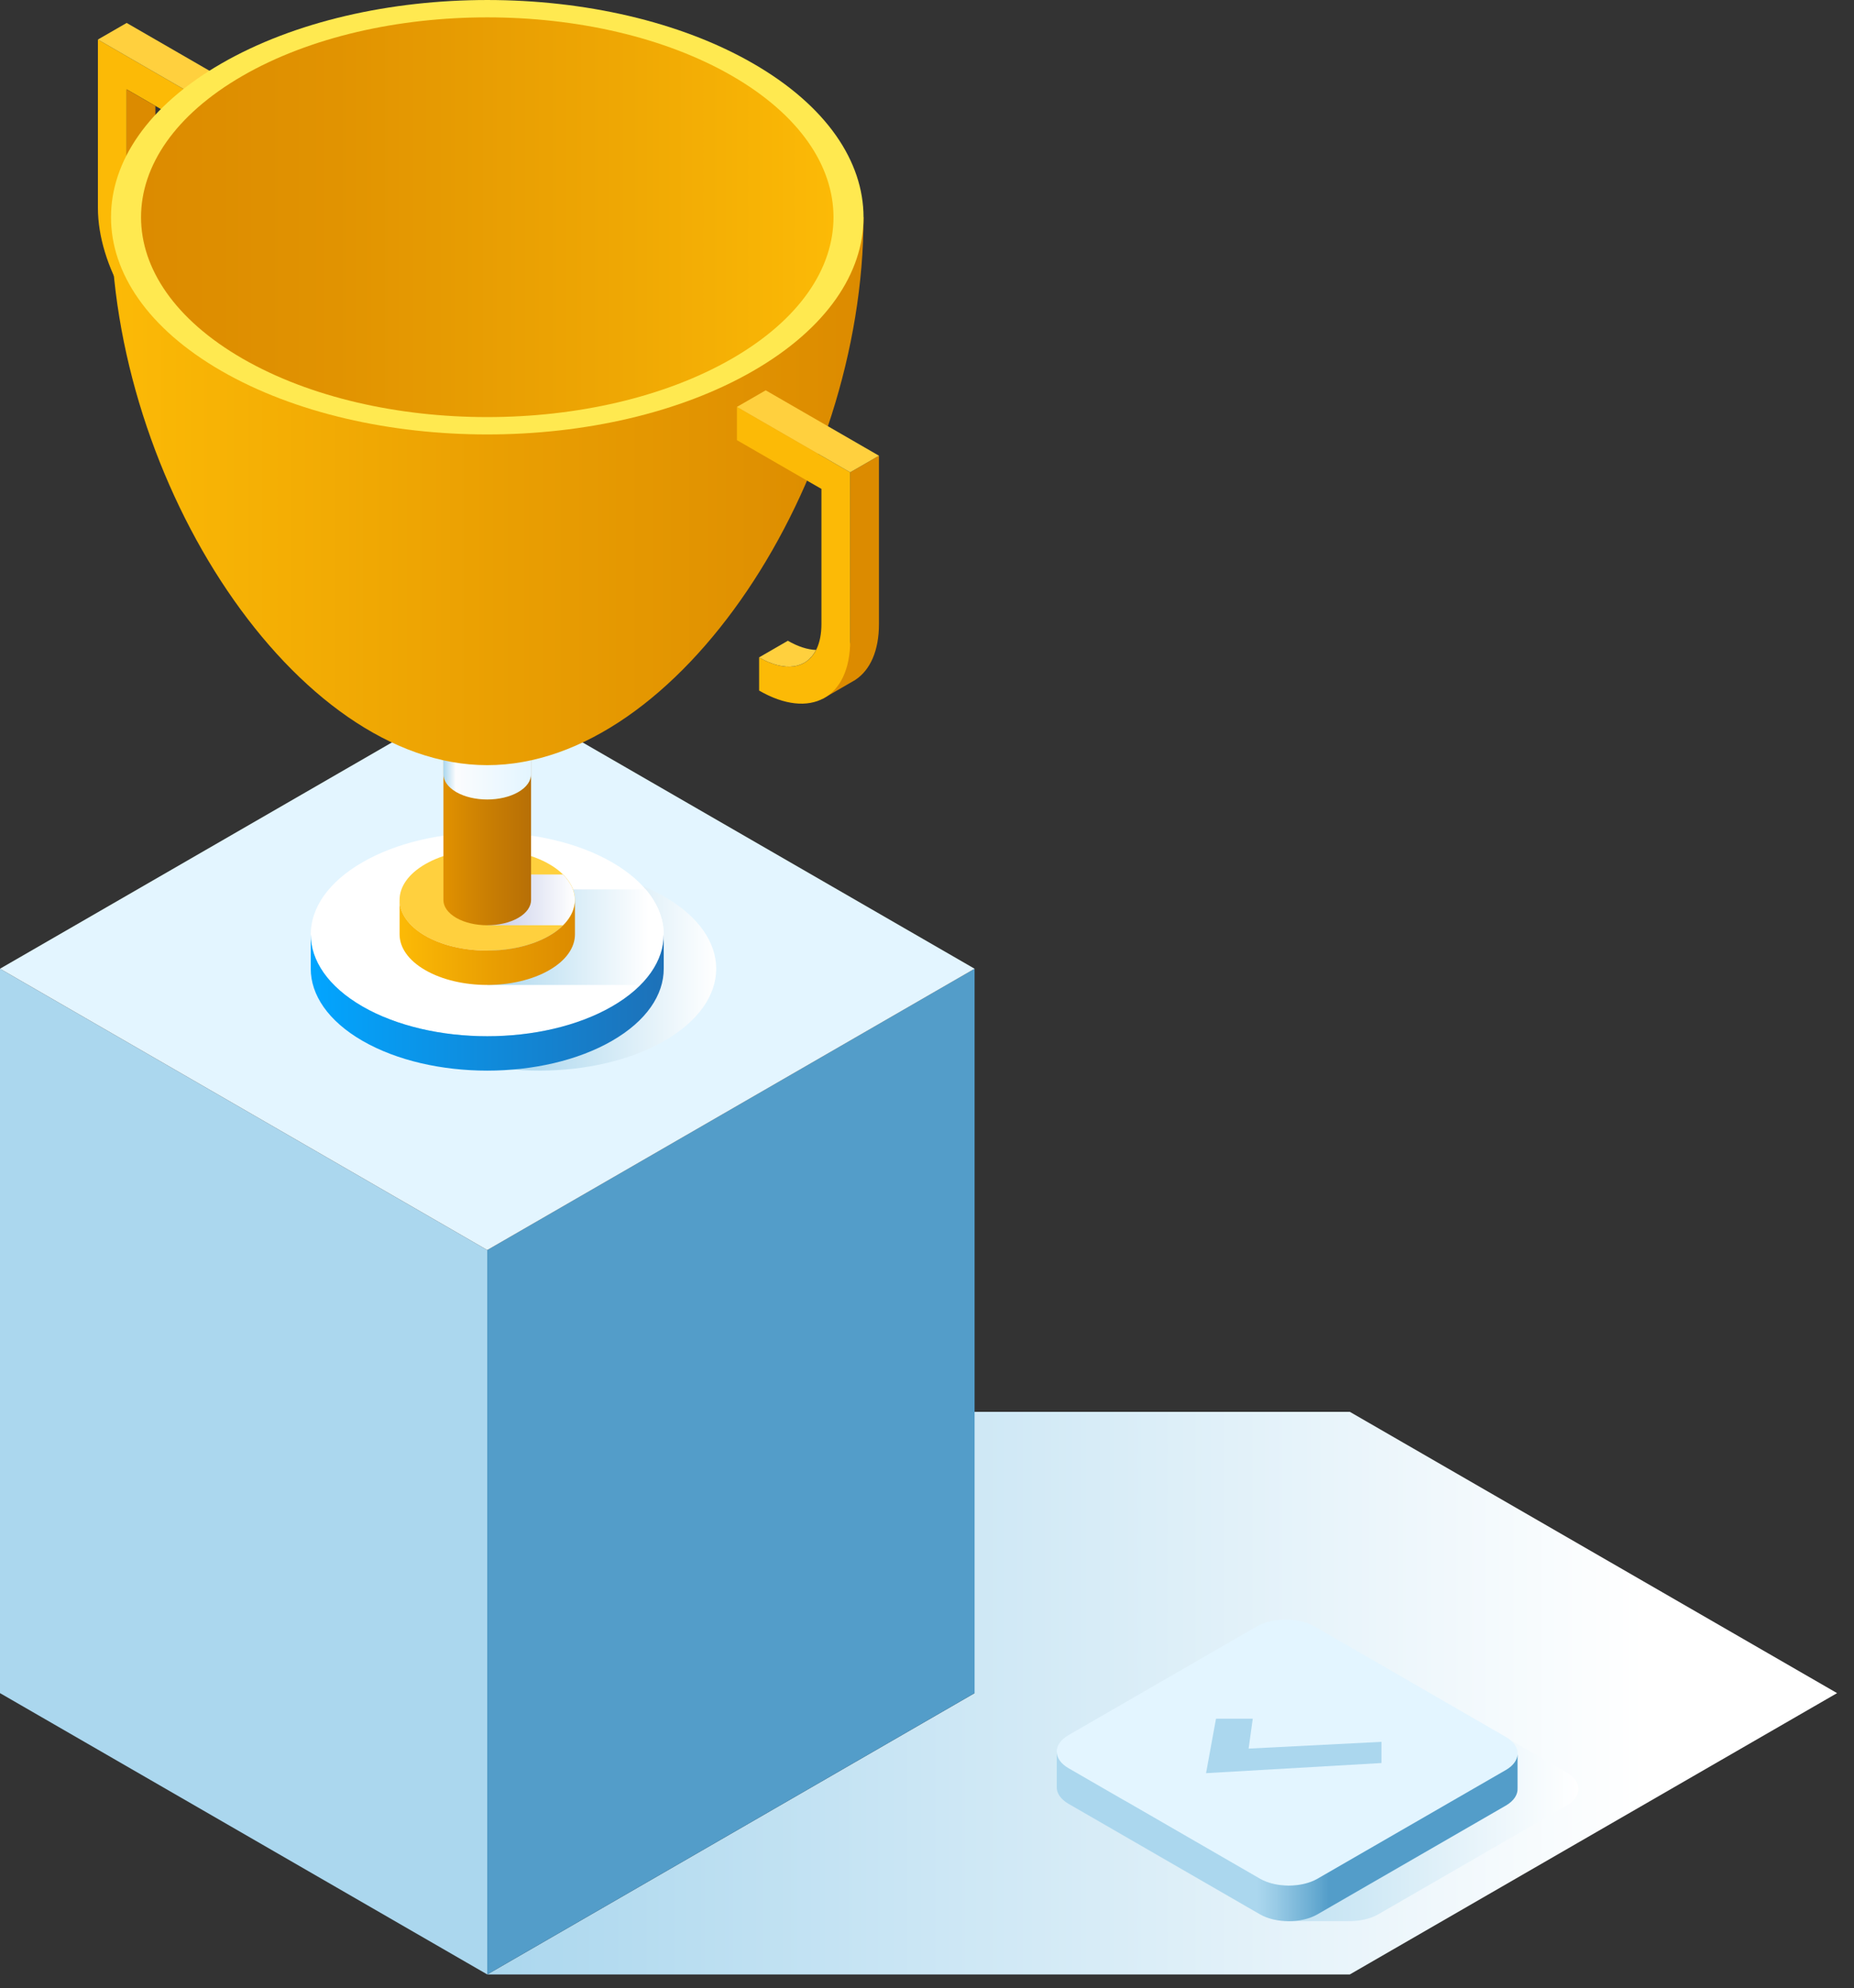
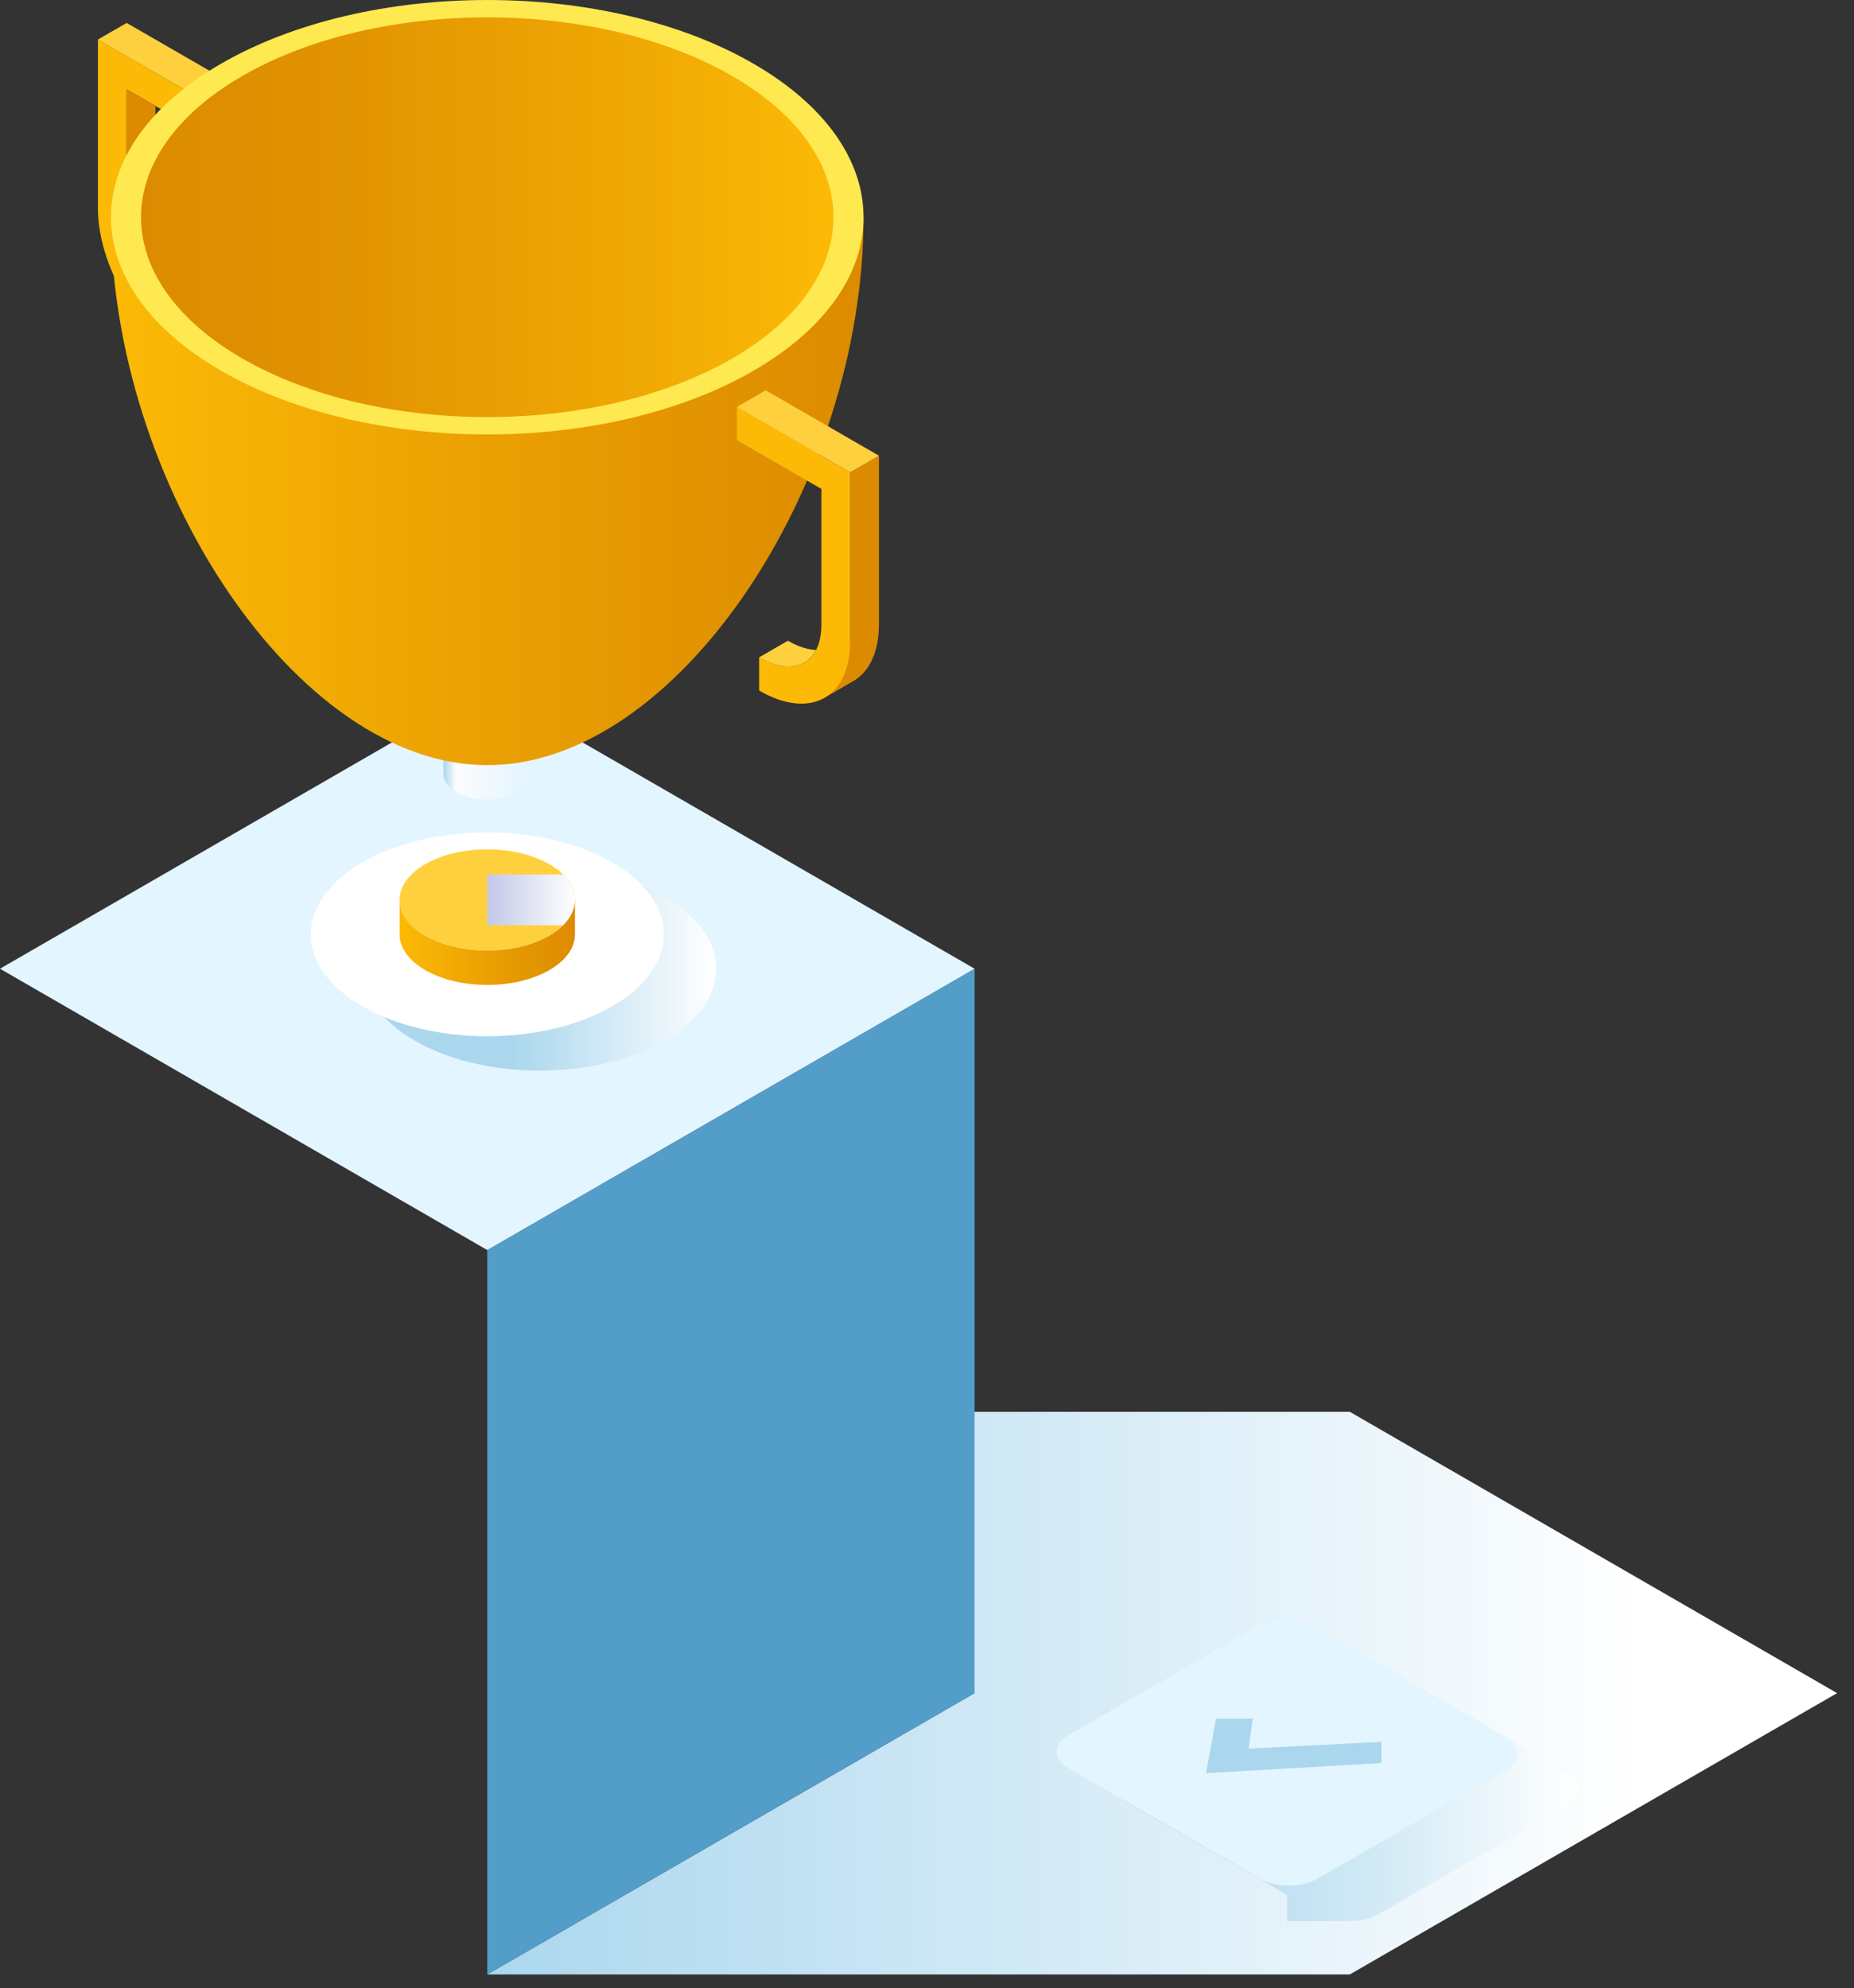
<svg xmlns="http://www.w3.org/2000/svg" width="69" height="74" viewBox="0 0 69 74" fill="none">
  <rect x="0" y="0" width="69" height="74" fill="#333333" stroke="none" />
  <g style="mix-blend-mode:multiply">
    <path d="M50.236 52.55H18.134L36.271 63.02L18.134 73.491H50.236L68.37 63.02L50.236 52.55Z" fill="url(#paint0_linear)" />
  </g>
-   <path d="M0 36.057L18.134 46.528V73.491L0 63.02V36.057Z" fill="#ABD7EE" />
  <path d="M36.271 36.057L18.134 46.528V73.491L36.271 63.02V36.057Z" fill="#539DC9" />
  <path d="M18.134 25.586L0 36.057L18.134 46.528L36.271 36.057L18.134 25.586Z" fill="#E3F5FF" />
  <path d="M7.033 13.51V12.274C5.711 11.511 4.714 9.826 4.714 8.354V3.325L7.858 5.14V3.906L3.644 1.472V7.737C3.643 9.877 5.132 12.413 7.033 13.51Z" fill="#FCBA06" />
  <path d="M3.643 1.472L4.714 0.854L8.929 3.288L7.858 3.906L3.643 1.472Z" fill="#FFD03E" />
  <path d="M5.784 3.944V7.737C5.784 9.208 6.781 10.894 8.103 11.657L7.032 12.275C5.71 11.512 4.713 9.827 4.713 8.355V3.326L5.784 3.944Z" fill="#DC8B00" />
  <path d="M15.442 33.376C18.007 31.894 22.166 31.894 24.73 33.376C27.296 34.856 27.296 37.258 24.73 38.739C22.165 40.219 18.006 40.219 15.442 38.739C12.877 37.258 12.877 34.857 15.442 33.376Z" fill="url(#paint1_linear)" />
  <path d="M13.489 32.096C16.054 30.615 20.214 30.615 22.779 32.096C25.344 33.577 25.344 35.978 22.779 37.459C20.214 38.94 16.054 38.94 13.489 37.459C10.925 35.978 10.925 33.577 13.489 32.096Z" fill="white" />
  <g style="mix-blend-mode:multiply">
-     <path d="M18.134 36.662H23.834C24.921 35.568 24.985 34.227 24.028 33.104H18.134V36.662Z" fill="url(#paint2_linear)" />
-   </g>
-   <path d="M22.779 37.459C20.213 38.94 16.054 38.94 13.489 37.459C12.207 36.718 11.565 35.748 11.565 34.778V36.058C11.565 37.028 12.207 37.999 13.489 38.74C16.054 40.22 20.213 40.22 22.779 38.74C24.062 38 24.702 37.029 24.702 36.058V34.778C24.703 35.748 24.062 36.718 22.779 37.459Z" fill="url(#paint3_linear)" />
+     </g>
  <path d="M15.826 32.165C17.1 31.429 19.167 31.429 20.442 32.165C21.716 32.901 21.716 34.094 20.442 34.83C19.167 35.565 17.1 35.565 15.826 34.83C14.552 34.094 14.552 32.901 15.826 32.165Z" fill="#FFD03E" />
  <g style="mix-blend-mode:multiply">
    <path d="M18.134 34.439H20.957C21.542 33.855 21.54 33.132 20.95 32.549H18.134V34.439Z" fill="url(#paint4_linear)" />
  </g>
  <path d="M20.442 34.83C19.168 35.565 17.101 35.565 15.827 34.83C15.19 34.461 14.871 33.98 14.871 33.497V34.777C14.871 35.26 15.19 35.742 15.827 36.109C17.101 36.845 19.168 36.845 20.442 36.109C21.08 35.742 21.398 35.26 21.398 34.777V33.497C21.398 33.98 21.079 34.462 20.442 34.83Z" fill="url(#paint5_linear)" />
-   <path d="M16.502 27.539V33.498C16.502 33.739 16.662 33.98 16.98 34.164C17.617 34.531 18.651 34.531 19.288 34.164C19.606 33.98 19.765 33.738 19.765 33.498V27.539H16.502Z" fill="url(#paint6_linear)" />
  <g style="mix-blend-mode:multiply">
    <path d="M16.502 28.816C16.502 29.057 16.662 29.298 16.98 29.482C17.617 29.85 18.651 29.85 19.288 29.482C19.606 29.299 19.765 29.058 19.765 28.816V27.538H16.502V28.816Z" fill="url(#paint7_linear)" />
  </g>
  <path d="M32.138 8.085H18.134H4.13C4.13 17.965 11.016 28.48 18.134 28.48C25.254 28.48 32.138 17.965 32.138 8.085Z" fill="url(#paint8_linear)" />
  <path d="M8.233 2.368C13.701 -0.789 22.568 -0.789 28.037 2.368C33.505 5.526 33.505 10.645 28.037 13.802C22.568 16.96 13.701 16.96 8.233 13.802C2.764 10.645 2.764 5.526 8.233 2.368Z" fill="#FFE950" />
  <path d="M9.023 2.825C14.055 -0.08 22.214 -0.08 27.246 2.825C32.278 5.73 32.278 10.441 27.246 13.346C22.214 16.251 14.056 16.251 9.023 13.346C3.991 10.441 3.991 5.73 9.023 2.825Z" fill="url(#paint9_linear)" />
  <path d="M30.611 26.013L30.746 25.301C30.746 25.301 31.641 24.437 31.641 23.845V22.609V17.58L32.712 16.962V23.227C32.712 24.23 32.382 24.941 31.839 25.301H31.842L30.611 26.013Z" fill="#DC8B00" />
  <path d="M28.252 25.704C30.153 26.802 31.641 25.985 31.641 23.845V17.58L27.426 15.146V16.383L30.571 18.198V23.227C30.571 24.698 29.573 25.232 28.252 24.468V25.704Z" fill="#FCBA06" />
  <path d="M27.426 15.146L28.497 14.528L32.712 16.962L31.641 17.58L27.426 15.146Z" fill="#FFD03E" />
  <path d="M30.37 24.192C30.016 24.887 29.223 25.028 28.252 24.468L29.322 23.85C29.704 24.071 30.058 24.18 30.37 24.192Z" fill="#FFD03E" />
  <g style="mix-blend-mode:multiply">
    <path d="M58.303 65.972L51.179 61.859C50.591 61.519 49.63 61.519 49.041 61.859L42.032 65.906C41.443 66.245 41.443 66.8 42.032 67.14L47.904 70.531V71.507H50.167V71.505C50.573 71.514 50.984 71.432 51.293 71.254L58.303 67.207C58.892 66.867 58.891 66.311 58.303 65.972Z" fill="url(#paint10_linear)" />
  </g>
  <path d="M49.031 69.93C48.442 70.27 47.48 70.27 46.892 69.93L39.769 65.817C39.181 65.477 39.18 64.922 39.769 64.582L46.778 60.535C47.367 60.196 48.329 60.196 48.916 60.535L56.039 64.649C56.628 64.988 56.628 65.544 56.04 65.883L49.031 69.93Z" fill="#E3F5FF" />
-   <path d="M39.329 66.5H39.329C39.319 66.732 39.464 66.965 39.769 67.141L46.892 71.254C47.48 71.594 48.443 71.594 49.031 71.254L56.04 67.207C56.348 67.029 56.493 66.792 56.479 66.559V65.297C56.466 65.511 56.321 65.722 56.04 65.883L49.031 69.93C48.443 70.27 47.48 70.27 46.892 69.93L39.769 65.817C39.478 65.65 39.332 65.429 39.329 65.208V66.5Z" fill="url(#paint11_linear)" />
  <path d="M51.414 64.833L46.469 65.085L46.623 63.972H45.256L44.885 65.999L51.414 65.622V64.833Z" fill="#ABD7EE" />
  <defs>
    <linearGradient id="paint0_linear" x1="18.135" y1="63.02" x2="68.37" y2="63.02" gradientUnits="userSpaceOnUse">
      <stop stop-color="#ABD7EE" />
      <stop offset="0.857" stop-color="white" />
    </linearGradient>
    <linearGradient id="paint1_linear" x1="13.518" y1="36.057" x2="26.655" y2="36.057" gradientUnits="userSpaceOnUse">
      <stop offset="0.427" stop-color="#ABD7EE" />
      <stop offset="1" stop-color="white" />
    </linearGradient>
    <linearGradient id="paint2_linear" x1="18.135" y1="34.883" x2="24.701" y2="34.883" gradientUnits="userSpaceOnUse">
      <stop stop-color="#ABD7EE" />
      <stop offset="0.916" stop-color="white" />
    </linearGradient>
    <linearGradient id="paint3_linear" x1="11.566" y1="37.313" x2="24.703" y2="37.313" gradientUnits="userSpaceOnUse">
      <stop stop-color="#02A5FF" />
      <stop offset="1" stop-color="#1D71B8" />
    </linearGradient>
    <linearGradient id="paint4_linear" x1="18.135" y1="33.494" x2="21.394" y2="33.494" gradientUnits="userSpaceOnUse">
      <stop stop-color="#C2C8E7" />
      <stop offset="1" stop-color="white" />
    </linearGradient>
    <linearGradient id="paint5_linear" x1="14.871" y1="35.08" x2="21.398" y2="35.08" gradientUnits="userSpaceOnUse">
      <stop stop-color="#FCBA06" />
      <stop offset="0.537" stop-color="#E99E02" />
      <stop offset="1" stop-color="#DC8B00" />
    </linearGradient>
    <linearGradient id="paint6_linear" x1="16.503" y1="30.989" x2="19.766" y2="30.989" gradientUnits="userSpaceOnUse">
      <stop stop-color="#E19100" />
      <stop offset="0.49" stop-color="#CA7F03" />
      <stop offset="1" stop-color="#B76F06" />
    </linearGradient>
    <linearGradient id="paint7_linear" x1="16.503" y1="28.648" x2="19.766" y2="28.648" gradientUnits="userSpaceOnUse">
      <stop stop-color="#ABD7EE" />
      <stop offset="0.14" stop-color="#FBFCFE" />
      <stop offset="1" stop-color="#E3F5FF" />
    </linearGradient>
    <linearGradient id="paint8_linear" x1="4.13" y1="18.283" x2="32.138" y2="18.283" gradientUnits="userSpaceOnUse">
      <stop stop-color="#FCBA06" />
      <stop offset="0.537" stop-color="#E99E02" />
      <stop offset="1" stop-color="#DC8B00" />
    </linearGradient>
    <linearGradient id="paint9_linear" x1="5.249" y1="8.085" x2="31.02" y2="8.085" gradientUnits="userSpaceOnUse">
      <stop stop-color="#DC8B00" />
      <stop offset="0.281" stop-color="#E19301" />
      <stop offset="0.706" stop-color="#EFA804" />
      <stop offset="1" stop-color="#FCBA06" />
    </linearGradient>
    <linearGradient id="paint10_linear" x1="41.591" y1="66.556" x2="58.744" y2="66.556" gradientUnits="userSpaceOnUse">
      <stop stop-color="#ABD7EE" />
      <stop offset="0.195" stop-color="#B5DCF0" />
      <stop offset="0.521" stop-color="#CEE8F5" />
      <stop offset="0.935" stop-color="#F8FCFE" />
      <stop offset="1" stop-color="white" />
    </linearGradient>
    <linearGradient id="paint11_linear" x1="56.48" y1="68.358" x2="39.328" y2="68.358" gradientUnits="userSpaceOnUse">
      <stop offset="0.409" stop-color="#539DC9" />
      <stop offset="0.443" stop-color="#69ACD2" />
      <stop offset="0.525" stop-color="#99CBE6" />
      <stop offset="0.565" stop-color="#ABD7EE" />
    </linearGradient>
  </defs>
</svg>